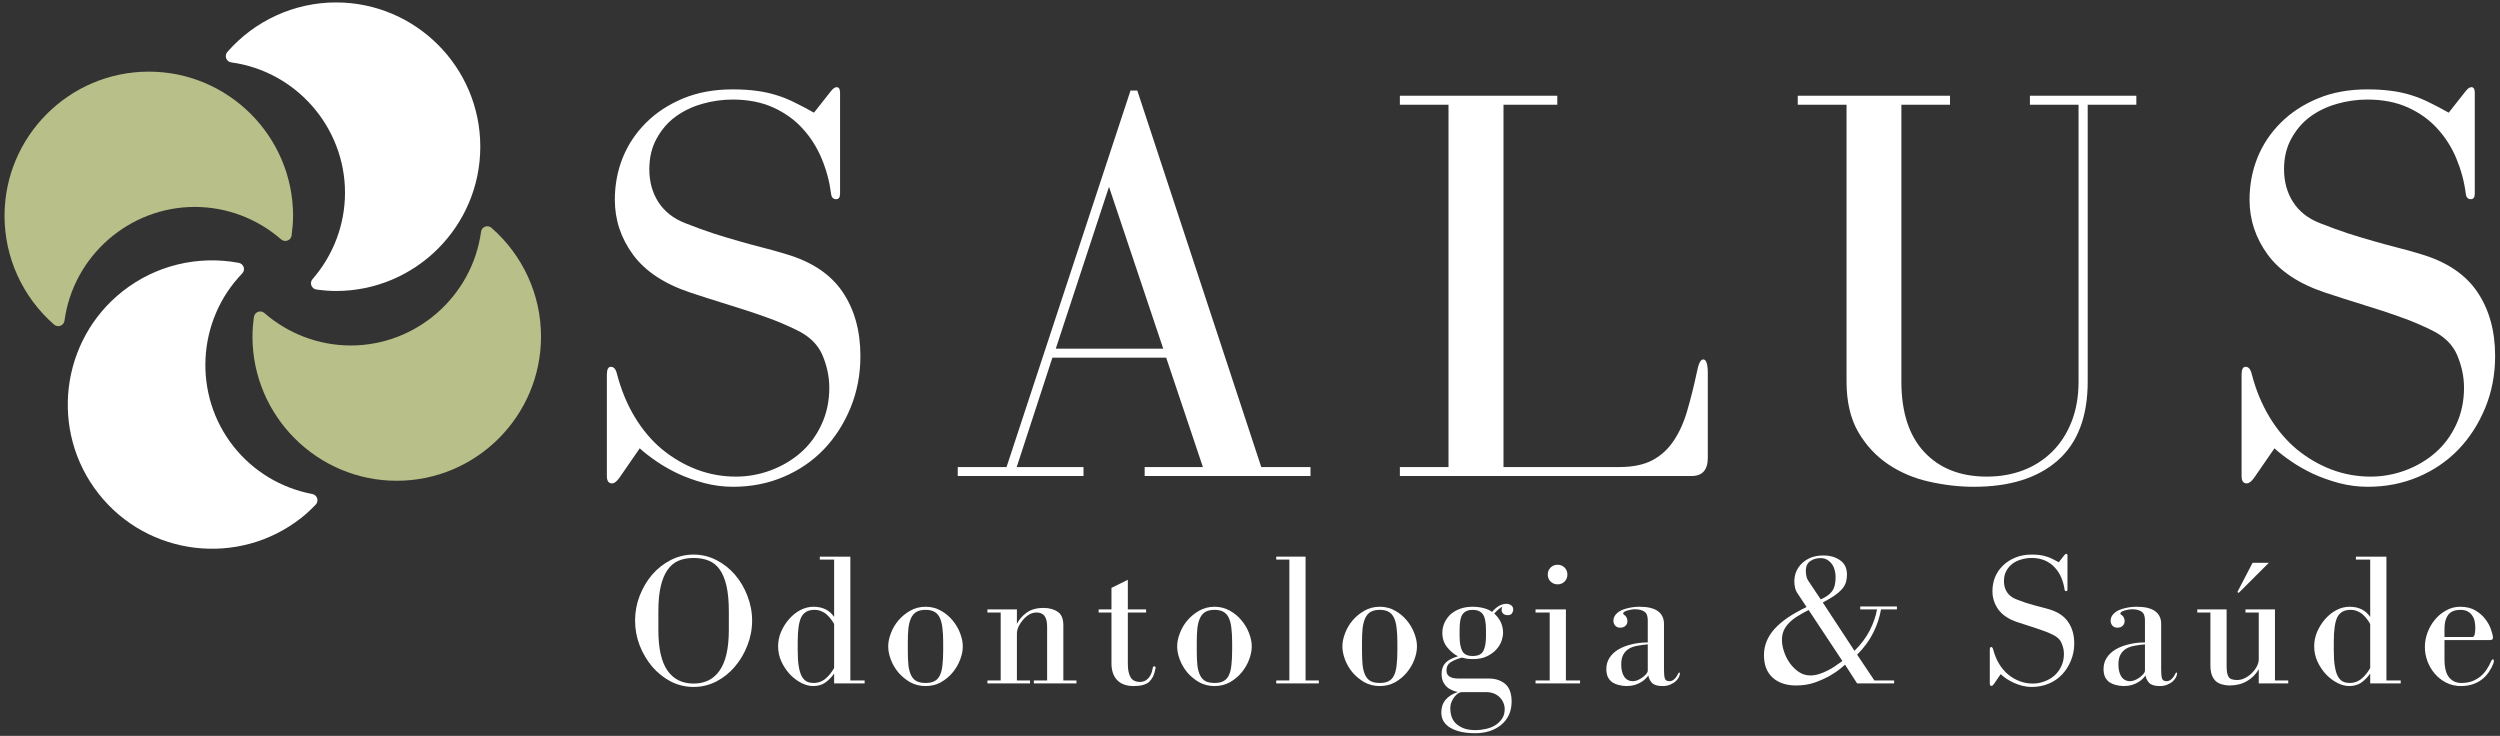
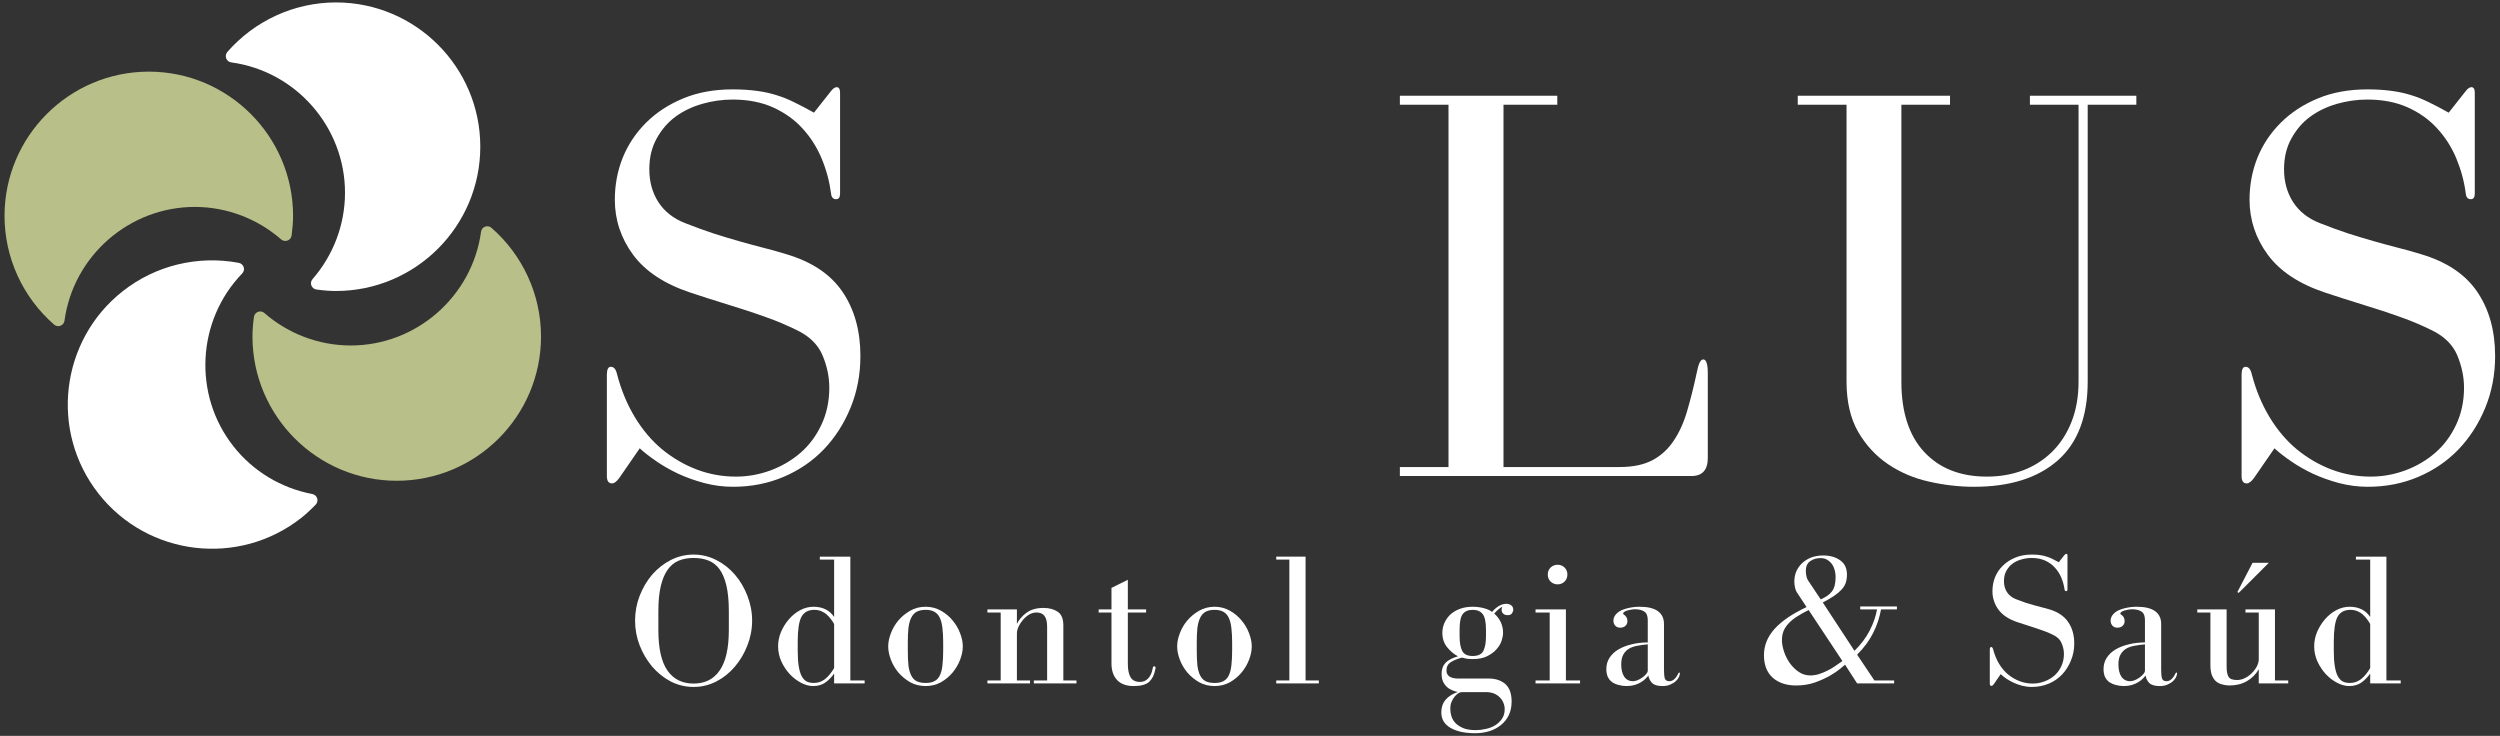
<svg xmlns="http://www.w3.org/2000/svg" width="265" height="78" viewBox="0 0 265 78" fill="none">
  <rect x="0" y="0" width="265" height="78" fill="#333333" stroke="none" />
  <path d="M73.522 72.816C74.373 72.816 75.178 72.621 75.928 72.238C76.686 71.844 77.342 71.316 77.897 70.66C78.459 70.004 78.9 69.254 79.225 68.41C79.557 67.566 79.725 66.691 79.725 65.785C79.725 64.879 79.557 64.004 79.225 63.16C78.9 62.308 78.459 61.558 77.897 60.91C77.342 60.265 76.686 59.75 75.928 59.363C75.178 58.98 74.373 58.785 73.522 58.785C72.666 58.785 71.857 58.98 71.1 59.363C70.35 59.75 69.693 60.265 69.131 60.91C68.576 61.558 68.135 62.308 67.803 63.16C67.478 64.004 67.318 64.879 67.318 65.785C67.318 66.691 67.478 67.566 67.803 68.41C68.135 69.254 68.576 70.004 69.131 70.66C69.693 71.316 70.35 71.844 71.1 72.238C71.857 72.621 72.666 72.816 73.522 72.816ZM73.522 59.144C74.123 59.144 74.654 59.238 75.115 59.425C75.584 59.613 75.975 59.925 76.287 60.363C76.6 60.8 76.838 61.379 77.006 62.097C77.17 62.816 77.256 63.715 77.256 64.785V66.785C77.256 68.715 76.932 70.14 76.287 71.066C75.65 71.996 74.728 72.457 73.522 72.457C72.311 72.457 71.385 71.996 70.74 71.066C70.103 70.14 69.787 68.715 69.787 66.785V64.785C69.787 63.746 69.869 62.871 70.037 62.16C70.201 61.441 70.443 60.859 70.756 60.41C71.068 59.965 71.451 59.64 71.912 59.441C72.381 59.246 72.916 59.144 73.522 59.144Z" fill="white" />
  <path d="M86.901 59.316H88.417V65.394C87.925 64.675 87.198 64.316 86.23 64.316C85.749 64.316 85.28 64.437 84.823 64.675C84.374 64.918 83.98 65.234 83.636 65.629C83.292 66.027 83.011 66.472 82.792 66.972C82.581 67.472 82.48 67.984 82.48 68.504C82.48 69.066 82.593 69.605 82.823 70.113C83.061 70.625 83.358 71.074 83.714 71.457C84.077 71.844 84.48 72.152 84.917 72.379C85.355 72.605 85.776 72.722 86.183 72.722C86.714 72.722 87.155 72.59 87.511 72.332C87.874 72.062 88.175 71.75 88.417 71.394V72.441H91.651V72.129H90.136V59.004H86.901V59.316ZM84.558 68.004C84.558 66.765 84.686 65.894 84.948 65.394C85.218 64.894 85.675 64.644 86.323 64.644C86.593 64.644 86.839 64.691 87.058 64.785C87.284 64.879 87.483 65.004 87.651 65.16C87.815 65.308 87.964 65.469 88.089 65.644C88.214 65.812 88.323 65.98 88.417 66.144V70.816C88.124 71.316 87.8 71.707 87.448 71.988C87.093 72.261 86.698 72.394 86.261 72.394C85.98 72.394 85.73 72.344 85.511 72.238C85.3 72.125 85.124 71.937 84.98 71.675C84.843 71.418 84.737 71.066 84.667 70.629C84.593 70.183 84.558 69.636 84.558 68.988V68.004Z" fill="white" />
  <path d="M98.119 72.722C98.713 72.722 99.252 72.586 99.744 72.316C100.232 72.035 100.643 71.691 100.979 71.285C101.322 70.871 101.588 70.418 101.775 69.925C101.963 69.425 102.057 68.957 102.057 68.519C102.057 68.082 101.963 67.621 101.775 67.129C101.588 66.629 101.322 66.175 100.979 65.769C100.643 65.355 100.232 65.011 99.744 64.738C99.252 64.457 98.713 64.316 98.119 64.316C97.514 64.316 96.967 64.457 96.478 64.738C95.998 65.011 95.58 65.355 95.228 65.769C94.885 66.175 94.619 66.629 94.432 67.129C94.244 67.621 94.15 68.082 94.15 68.519C94.15 68.957 94.244 69.425 94.432 69.925C94.619 70.418 94.885 70.871 95.228 71.285C95.58 71.691 95.998 72.035 96.478 72.316C96.967 72.586 97.514 72.722 98.119 72.722ZM96.228 68.082C96.228 67.519 96.248 67.027 96.291 66.597C96.342 66.172 96.436 65.812 96.572 65.519C96.705 65.23 96.893 65.011 97.135 64.863C97.385 64.719 97.713 64.644 98.119 64.644C98.514 64.644 98.83 64.719 99.072 64.863C99.322 65.011 99.51 65.23 99.635 65.519C99.768 65.812 99.857 66.172 99.9 66.597C99.951 67.027 99.978 67.519 99.978 68.082V68.941C99.978 69.547 99.951 70.066 99.9 70.504C99.857 70.933 99.768 71.285 99.635 71.566C99.51 71.847 99.322 72.058 99.072 72.191C98.83 72.328 98.514 72.394 98.119 72.394C97.713 72.394 97.385 72.328 97.135 72.191C96.893 72.058 96.705 71.847 96.572 71.566C96.436 71.285 96.342 70.933 96.291 70.504C96.248 70.066 96.228 69.547 96.228 68.941V68.082Z" fill="white" />
  <path d="M107.792 66.129V64.597H104.667V64.925H106.073V72.129H104.667V72.441H109.183V72.129H107.792V67.16C107.792 66.933 107.847 66.687 107.964 66.425C108.089 66.168 108.245 65.925 108.433 65.707C108.628 65.48 108.847 65.293 109.089 65.144C109.339 65 109.597 64.925 109.87 64.925C110.253 64.925 110.534 65.047 110.714 65.285C110.901 65.527 110.995 65.906 110.995 66.425V72.129H109.589V72.441H114.104V72.129H112.714V66.285C112.714 65.59 112.515 65.109 112.12 64.847C111.722 64.578 111.218 64.441 110.604 64.441C109.874 64.441 109.28 64.609 108.823 64.941C108.362 65.277 108.019 65.672 107.792 66.129Z" fill="white" />
  <path d="M119.551 64.597V61.457L117.816 62.316V64.597H116.457V64.925H117.816V70.316C117.816 71.066 118.012 71.656 118.41 72.082C118.816 72.508 119.398 72.722 120.16 72.722C120.949 72.722 121.508 72.566 121.832 72.254C122.152 71.941 122.363 71.511 122.457 70.957C122.477 70.894 122.488 70.859 122.488 70.847C122.488 70.828 122.488 70.808 122.488 70.785C122.488 70.683 122.445 70.629 122.363 70.629C122.258 70.629 122.199 70.691 122.191 70.816C122.117 71.277 121.961 71.636 121.723 71.894C121.48 72.156 121.191 72.285 120.848 72.285C120.379 72.285 120.043 72.125 119.848 71.8C119.648 71.48 119.551 71 119.551 70.363V64.925H121.488V64.597H119.551Z" fill="white" />
  <path d="M128.748 72.722C129.342 72.722 129.881 72.586 130.373 72.316C130.861 72.035 131.271 71.691 131.607 71.285C131.951 70.871 132.217 70.418 132.404 69.925C132.592 69.425 132.686 68.957 132.686 68.519C132.686 68.082 132.592 67.621 132.404 67.129C132.217 66.629 131.951 66.175 131.607 65.769C131.271 65.355 130.861 65.011 130.373 64.738C129.881 64.457 129.342 64.316 128.748 64.316C128.143 64.316 127.596 64.457 127.107 64.738C126.627 65.011 126.209 65.355 125.857 65.769C125.514 66.175 125.248 66.629 125.061 67.129C124.873 67.621 124.779 68.082 124.779 68.519C124.779 68.957 124.873 69.425 125.061 69.925C125.248 70.418 125.514 70.871 125.857 71.285C126.209 71.691 126.627 72.035 127.107 72.316C127.596 72.586 128.143 72.722 128.748 72.722ZM126.857 68.082C126.857 67.519 126.877 67.027 126.92 66.597C126.971 66.172 127.064 65.812 127.201 65.519C127.334 65.23 127.521 65.011 127.764 64.863C128.014 64.719 128.342 64.644 128.748 64.644C129.143 64.644 129.459 64.719 129.701 64.863C129.951 65.011 130.139 65.23 130.264 65.519C130.396 65.812 130.486 66.172 130.529 66.597C130.58 67.027 130.607 67.519 130.607 68.082V68.941C130.607 69.547 130.58 70.066 130.529 70.504C130.486 70.933 130.396 71.285 130.264 71.566C130.139 71.847 129.951 72.058 129.701 72.191C129.459 72.328 129.143 72.394 128.748 72.394C128.342 72.394 128.014 72.328 127.764 72.191C127.521 72.058 127.334 71.847 127.201 71.566C127.064 71.285 126.971 70.933 126.92 70.504C126.877 70.066 126.857 69.547 126.857 68.941V68.082Z" fill="white" />
  <path d="M138.391 72.129V59.004H135.281V59.316H136.672V72.129H135.281V72.441H139.797V72.129H138.391Z" fill="white" />
-   <path d="M146.263 72.722C146.856 72.722 147.396 72.586 147.888 72.316C148.376 72.035 148.786 71.691 149.122 71.285C149.466 70.871 149.731 70.418 149.919 69.925C150.106 69.425 150.2 68.957 150.2 68.519C150.2 68.082 150.106 67.621 149.919 67.129C149.731 66.629 149.466 66.175 149.122 65.769C148.786 65.355 148.376 65.011 147.888 64.738C147.396 64.457 146.856 64.316 146.263 64.316C145.657 64.316 145.11 64.457 144.622 64.738C144.142 65.011 143.724 65.355 143.372 65.769C143.028 66.175 142.763 66.629 142.575 67.129C142.388 67.621 142.294 68.082 142.294 68.519C142.294 68.957 142.388 69.425 142.575 69.925C142.763 70.418 143.028 70.871 143.372 71.285C143.724 71.691 144.142 72.035 144.622 72.316C145.11 72.586 145.657 72.722 146.263 72.722ZM144.372 68.082C144.372 67.519 144.392 67.027 144.435 66.597C144.485 66.172 144.579 65.812 144.716 65.519C144.849 65.23 145.036 65.011 145.278 64.863C145.528 64.719 145.856 64.644 146.263 64.644C146.657 64.644 146.974 64.719 147.216 64.863C147.466 65.011 147.653 65.23 147.778 65.519C147.911 65.812 148.001 66.172 148.044 66.597C148.095 67.027 148.122 67.519 148.122 68.082V68.941C148.122 69.547 148.095 70.066 148.044 70.504C148.001 70.933 147.911 71.285 147.778 71.566C147.653 71.847 147.466 72.058 147.216 72.191C146.974 72.328 146.657 72.394 146.263 72.394C145.856 72.394 145.528 72.328 145.278 72.191C145.036 72.058 144.849 71.847 144.716 71.566C144.579 71.285 144.485 70.933 144.435 70.504C144.392 70.066 144.372 69.547 144.372 68.941V68.082Z" fill="white" />
  <path d="M154.717 67.441V66.754C154.717 65.941 154.826 65.39 155.045 65.097C155.271 64.797 155.627 64.644 156.107 64.644C156.584 64.644 156.939 64.797 157.17 65.097C157.396 65.39 157.514 65.941 157.514 66.754V67.441C157.514 68.121 157.42 68.64 157.232 69.004C157.045 69.359 156.67 69.535 156.107 69.535C155.553 69.535 155.186 69.359 154.998 69.004C154.811 68.64 154.717 68.121 154.717 67.441ZM154.967 69.707C155.092 69.738 155.248 69.777 155.436 69.816C155.631 69.847 155.857 69.863 156.107 69.863C156.709 69.863 157.217 69.765 157.623 69.566C158.037 69.359 158.373 69.113 158.623 68.832C158.881 68.543 159.064 68.238 159.17 67.925C159.271 67.605 159.326 67.324 159.326 67.082C159.326 66.281 159.014 65.597 158.389 65.035C158.701 64.683 158.986 64.441 159.248 64.316C159.193 64.433 159.17 64.543 159.17 64.644C159.17 64.8 159.225 64.937 159.342 65.05C159.455 65.156 159.611 65.207 159.811 65.207C160.029 65.207 160.178 65.144 160.264 65.019C160.357 64.886 160.404 64.754 160.404 64.629C160.404 64.422 160.33 64.265 160.186 64.16C160.037 64.058 159.865 64.004 159.67 64.004C159.158 64.004 158.654 64.293 158.154 64.863C157.967 64.707 157.686 64.578 157.311 64.472C156.936 64.371 156.533 64.316 156.107 64.316C155.584 64.316 155.123 64.394 154.717 64.55C154.311 64.707 153.971 64.918 153.701 65.175C153.439 65.437 153.236 65.734 153.092 66.066C152.955 66.402 152.889 66.738 152.889 67.082C152.889 67.668 153.053 68.172 153.389 68.597C153.732 69.027 154.115 69.347 154.545 69.566C153.908 69.754 153.459 69.996 153.201 70.285C152.939 70.578 152.811 70.957 152.811 71.425C152.811 71.73 152.857 71.996 152.951 72.222C153.053 72.449 153.189 72.644 153.357 72.8C153.521 72.957 153.709 73.074 153.92 73.16C154.127 73.254 154.33 73.316 154.529 73.347C153.967 73.543 153.533 73.82 153.232 74.175C152.928 74.539 152.779 74.98 152.779 75.504C152.779 75.879 152.861 76.199 153.029 76.472C153.205 76.754 153.451 76.98 153.764 77.16C154.084 77.347 154.467 77.488 154.904 77.582C155.35 77.675 155.842 77.722 156.373 77.722C156.904 77.722 157.404 77.648 157.873 77.504C158.342 77.355 158.752 77.136 159.107 76.847C159.459 76.566 159.736 76.215 159.936 75.8C160.131 75.383 160.232 74.902 160.232 74.363C160.232 73.519 160.006 72.898 159.561 72.504C159.111 72.121 158.529 71.925 157.811 71.925H154.592C153.748 71.925 153.326 71.64 153.326 71.066C153.326 70.683 153.475 70.39 153.779 70.191C154.092 69.996 154.486 69.832 154.967 69.707ZM159.498 75.175C159.498 75.582 159.396 75.925 159.201 76.207C159.002 76.488 158.756 76.715 158.467 76.894C158.174 77.07 157.846 77.195 157.482 77.269C157.115 77.351 156.768 77.394 156.436 77.394C155.881 77.394 155.436 77.32 155.092 77.175C154.748 77.027 154.471 76.847 154.264 76.629C154.064 76.41 153.924 76.164 153.842 75.894C153.768 75.621 153.732 75.367 153.732 75.129C153.732 74.867 153.771 74.629 153.857 74.41C153.951 74.191 154.061 74.004 154.186 73.847C154.311 73.699 154.439 73.582 154.576 73.488C154.721 73.402 154.846 73.363 154.951 73.363H157.498C157.811 73.363 158.092 73.41 158.342 73.504C158.592 73.605 158.799 73.742 158.967 73.91C159.143 74.086 159.271 74.277 159.357 74.488C159.451 74.707 159.498 74.933 159.498 75.175Z" fill="white" />
  <path d="M165.986 64.597H162.768V64.925H164.268V72.129H162.768V72.441H167.486V72.129H165.986V64.597ZM166.143 60.894C166.143 60.605 166.041 60.359 165.846 60.16C165.646 59.965 165.4 59.863 165.111 59.863C164.818 59.863 164.568 59.965 164.361 60.16C164.162 60.359 164.064 60.605 164.064 60.894C164.064 61.199 164.162 61.449 164.361 61.644C164.568 61.843 164.818 61.941 165.111 61.941C165.4 61.941 165.646 61.843 165.846 61.644C166.041 61.449 166.143 61.199 166.143 60.894Z" fill="white" />
  <path d="M171.663 64.8C171.233 65.082 171.022 65.418 171.022 65.8C171.022 65.988 171.085 66.16 171.21 66.316C171.343 66.465 171.522 66.535 171.741 66.535C171.968 66.535 172.151 66.472 172.288 66.347C172.433 66.215 172.507 66.047 172.507 65.847C172.507 65.754 172.491 65.656 172.46 65.55C172.429 65.449 172.366 65.347 172.272 65.254C172.198 65.191 172.14 65.152 172.101 65.129C172.069 65.097 172.054 65.062 172.054 65.019C172.054 64.969 172.089 64.918 172.163 64.863C172.245 64.812 172.343 64.765 172.46 64.722C172.585 64.683 172.718 64.652 172.866 64.629C173.022 64.597 173.171 64.582 173.319 64.582C173.733 64.582 174.062 64.668 174.304 64.832C174.542 64.988 174.663 65.293 174.663 65.738V68.097C174.046 68.097 173.476 68.168 172.944 68.3C172.413 68.425 171.944 68.609 171.538 68.847C171.14 69.09 170.827 69.386 170.601 69.738C170.382 70.082 170.272 70.48 170.272 70.925C170.272 71.238 170.323 71.515 170.429 71.754C170.542 71.984 170.698 72.172 170.897 72.316C171.104 72.449 171.339 72.55 171.601 72.613C171.858 72.683 172.136 72.722 172.429 72.722C172.729 72.722 173.007 72.683 173.257 72.613C173.507 72.539 173.726 72.445 173.913 72.332C174.108 72.219 174.272 72.097 174.397 71.972C174.53 71.847 174.64 71.722 174.726 71.597C174.765 71.879 174.89 72.14 175.101 72.379C175.319 72.605 175.694 72.722 176.226 72.722C176.569 72.722 176.854 72.664 177.085 72.55C177.323 72.445 177.515 72.324 177.663 72.175C177.808 72.031 177.913 71.886 177.976 71.738C178.038 71.582 178.069 71.465 178.069 71.379C178.069 71.316 178.046 71.285 178.007 71.285C177.964 71.285 177.917 71.34 177.866 71.441C177.761 71.672 177.624 71.859 177.46 72.004C177.304 72.14 177.132 72.207 176.944 72.207C176.683 72.207 176.522 72.097 176.46 71.879C176.405 71.652 176.382 71.344 176.382 70.957V66.129C176.382 65.547 176.167 65.097 175.741 64.785C175.312 64.472 174.663 64.316 173.788 64.316C173.37 64.316 172.968 64.363 172.585 64.457C172.21 64.543 171.901 64.656 171.663 64.8ZM174.663 68.3V71.082C174.663 71.199 174.604 71.324 174.491 71.457C174.374 71.594 174.233 71.719 174.069 71.832C173.901 71.949 173.729 72.043 173.554 72.113C173.374 72.175 173.226 72.207 173.101 72.207C172.694 72.207 172.382 72.047 172.163 71.722C171.952 71.402 171.851 70.969 171.851 70.425C171.851 69.98 171.929 69.625 172.085 69.363C172.241 69.094 172.448 68.886 172.71 68.738C172.968 68.594 173.272 68.496 173.616 68.441C173.96 68.379 174.308 68.332 174.663 68.3Z" fill="white" />
  <path d="M200.777 72.129H198.684L196.855 69.394C197.594 68.656 198.16 67.886 198.559 67.082C198.965 66.281 199.238 65.453 199.387 64.597H201.074V64.285H197.184V64.597H198.965C198.84 65.316 198.582 66.058 198.199 66.816C197.812 67.578 197.27 68.3 196.574 68.988L193.215 63.863C193.691 63.613 194.094 63.379 194.418 63.16C194.75 62.933 195.016 62.707 195.215 62.488C195.422 62.261 195.566 62.019 195.652 61.769C195.734 61.511 195.777 61.218 195.777 60.894C195.777 60.23 195.535 59.73 195.059 59.394C194.578 59.05 193.98 58.879 193.262 58.879C192.793 58.879 192.363 58.953 191.98 59.097C191.605 59.246 191.281 59.449 191.012 59.707C190.75 59.957 190.547 60.25 190.402 60.582C190.266 60.918 190.199 61.269 190.199 61.644C190.199 61.855 190.223 62.074 190.277 62.3C190.328 62.531 190.422 62.738 190.559 62.925L191.496 64.347C189.973 65.066 188.84 65.844 188.09 66.675C187.348 67.511 186.98 68.433 186.98 69.441C186.98 70.472 187.285 71.269 187.902 71.832C188.527 72.386 189.355 72.66 190.387 72.66C191.105 72.66 191.766 72.554 192.371 72.347C192.973 72.129 193.504 71.89 193.965 71.629C194.434 71.359 194.801 71.109 195.074 70.879C195.355 70.64 195.52 70.5 195.574 70.457L196.855 72.441H200.777V72.129ZM194.574 61.144C194.574 61.5 194.543 61.8 194.48 62.05C194.418 62.3 194.316 62.515 194.184 62.691C194.047 62.871 193.879 63.027 193.684 63.16C193.484 63.297 193.254 63.422 192.996 63.535L191.746 61.66C191.609 61.472 191.52 61.281 191.48 61.082C191.437 60.886 191.418 60.691 191.418 60.504C191.418 60.047 191.566 59.707 191.871 59.488C192.184 59.269 192.547 59.16 192.965 59.16C193.266 59.16 193.52 59.23 193.73 59.363C193.937 59.5 194.105 59.668 194.23 59.863C194.355 60.05 194.441 60.265 194.496 60.504C194.547 60.734 194.574 60.949 194.574 61.144ZM188.887 67.863C188.887 67.5 188.941 67.172 189.059 66.879C189.184 66.59 189.363 66.316 189.605 66.066C189.844 65.808 190.141 65.566 190.496 65.347C190.848 65.121 191.254 64.89 191.715 64.66L195.293 70.066C195.074 70.222 194.828 70.394 194.559 70.582C194.297 70.769 194.016 70.937 193.715 71.082C193.422 71.23 193.121 71.355 192.809 71.457C192.496 71.55 192.191 71.597 191.902 71.597C191.441 71.597 191.031 71.472 190.668 71.222C190.301 70.972 189.984 70.66 189.715 70.285C189.453 69.91 189.25 69.504 189.105 69.066C188.957 68.621 188.887 68.219 188.887 67.863Z" fill="white" />
  <path d="M218.809 58.863L218.23 59.597C217.988 59.465 217.762 59.343 217.543 59.238C217.332 59.136 217.121 59.05 216.902 58.988C216.684 58.918 216.449 58.863 216.199 58.832C215.957 58.8 215.676 58.785 215.355 58.785C214.699 58.785 214.113 58.894 213.605 59.113C213.094 59.324 212.656 59.609 212.293 59.972C211.926 60.328 211.652 60.738 211.465 61.207C211.285 61.668 211.199 62.156 211.199 62.675C211.199 63.386 211.41 64.035 211.84 64.629C212.277 65.215 212.953 65.656 213.871 65.957C214.309 66.105 214.676 66.222 214.98 66.316C215.293 66.41 215.578 66.504 215.84 66.597C216.109 66.683 216.379 66.777 216.652 66.879C216.934 66.972 217.25 67.109 217.605 67.285C218.062 67.496 218.371 67.793 218.527 68.175C218.691 68.55 218.777 68.933 218.777 69.316C218.777 69.797 218.684 70.234 218.496 70.629C218.309 71.027 218.059 71.359 217.746 71.629C217.441 71.89 217.09 72.094 216.684 72.238C216.285 72.386 215.887 72.457 215.48 72.457C214.988 72.457 214.527 72.375 214.09 72.207C213.652 72.043 213.246 71.808 212.871 71.504C212.496 71.191 212.172 70.812 211.902 70.363C211.629 69.906 211.422 69.402 211.277 68.847C211.234 68.672 211.16 68.582 211.059 68.582C210.965 68.582 210.918 68.675 210.918 68.863V72.441C210.918 72.617 210.973 72.707 211.09 72.707C211.172 72.707 211.262 72.636 211.355 72.504L212.074 71.457C212.23 71.605 212.422 71.761 212.652 71.925C212.891 72.082 213.152 72.23 213.434 72.363C213.723 72.496 214.031 72.605 214.355 72.691C214.687 72.773 215.027 72.816 215.371 72.816C216.016 72.816 216.609 72.699 217.152 72.472C217.703 72.246 218.176 71.922 218.574 71.504C218.969 71.09 219.281 70.597 219.512 70.035C219.75 69.465 219.871 68.855 219.871 68.207C219.871 67.312 219.656 66.558 219.23 65.941C218.812 65.316 218.152 64.871 217.246 64.597C216.941 64.504 216.656 64.425 216.387 64.363C216.125 64.293 215.855 64.219 215.574 64.144C215.293 64.062 214.996 63.972 214.684 63.879C214.379 63.777 214.043 63.652 213.668 63.504C213.262 63.34 212.949 63.09 212.73 62.754C212.52 62.422 212.418 62.035 212.418 61.597C212.418 61.191 212.5 60.832 212.668 60.519C212.844 60.199 213.066 59.937 213.34 59.738C213.609 59.543 213.922 59.394 214.277 59.3C214.629 59.199 214.988 59.144 215.355 59.144C215.895 59.144 216.375 59.238 216.793 59.425C217.207 59.613 217.551 59.863 217.824 60.175C218.105 60.48 218.328 60.828 218.496 61.222C218.66 61.621 218.777 62.031 218.84 62.457C218.848 62.593 218.906 62.66 219.012 62.66C219.105 62.66 219.152 62.593 219.152 62.457V58.894C219.152 58.769 219.109 58.707 219.027 58.707C218.965 58.707 218.891 58.761 218.809 58.863Z" fill="white" />
  <path d="M224.365 64.8C223.936 65.082 223.725 65.418 223.725 65.8C223.725 65.988 223.787 66.16 223.912 66.316C224.045 66.465 224.225 66.535 224.443 66.535C224.67 66.535 224.854 66.472 224.99 66.347C225.135 66.215 225.209 66.047 225.209 65.847C225.209 65.754 225.193 65.656 225.162 65.55C225.131 65.449 225.068 65.347 224.975 65.254C224.9 65.191 224.842 65.152 224.803 65.129C224.771 65.097 224.756 65.062 224.756 65.019C224.756 64.969 224.791 64.918 224.865 64.863C224.947 64.812 225.045 64.765 225.162 64.722C225.287 64.683 225.42 64.652 225.568 64.629C225.725 64.597 225.873 64.582 226.021 64.582C226.436 64.582 226.764 64.668 227.006 64.832C227.244 64.988 227.365 65.293 227.365 65.738V68.097C226.748 68.097 226.178 68.168 225.646 68.3C225.115 68.425 224.646 68.609 224.24 68.847C223.842 69.09 223.529 69.386 223.303 69.738C223.084 70.082 222.975 70.48 222.975 70.925C222.975 71.238 223.025 71.515 223.131 71.754C223.244 71.984 223.4 72.172 223.6 72.316C223.807 72.449 224.041 72.55 224.303 72.613C224.561 72.683 224.838 72.722 225.131 72.722C225.432 72.722 225.709 72.683 225.959 72.613C226.209 72.539 226.428 72.445 226.615 72.332C226.811 72.219 226.975 72.097 227.1 71.972C227.232 71.847 227.342 71.722 227.428 71.597C227.467 71.879 227.592 72.14 227.803 72.379C228.021 72.605 228.396 72.722 228.928 72.722C229.271 72.722 229.557 72.664 229.787 72.55C230.025 72.445 230.217 72.324 230.365 72.175C230.51 72.031 230.615 71.886 230.678 71.738C230.74 71.582 230.771 71.465 230.771 71.379C230.771 71.316 230.748 71.285 230.709 71.285C230.666 71.285 230.619 71.34 230.568 71.441C230.463 71.672 230.326 71.859 230.162 72.004C230.006 72.14 229.834 72.207 229.646 72.207C229.385 72.207 229.225 72.097 229.162 71.879C229.107 71.652 229.084 71.344 229.084 70.957V66.129C229.084 65.547 228.869 65.097 228.443 64.785C228.014 64.472 227.365 64.316 226.49 64.316C226.072 64.316 225.67 64.363 225.287 64.457C224.912 64.543 224.604 64.656 224.365 64.8ZM227.365 68.3V71.082C227.365 71.199 227.307 71.324 227.193 71.457C227.076 71.594 226.936 71.719 226.771 71.832C226.604 71.949 226.432 72.043 226.256 72.113C226.076 72.175 225.928 72.207 225.803 72.207C225.396 72.207 225.084 72.047 224.865 71.722C224.654 71.402 224.553 70.969 224.553 70.425C224.553 69.98 224.631 69.625 224.787 69.363C224.943 69.094 225.15 68.886 225.412 68.738C225.67 68.594 225.975 68.496 226.318 68.441C226.662 68.379 227.01 68.332 227.365 68.3Z" fill="white" />
  <path d="M238.771 59.66L237.162 62.754L237.303 62.847L240.49 59.66H238.771ZM239.428 70.941V72.441H242.553V72.129H241.146V64.597H238.021V64.925H239.428V69.894C239.428 70.113 239.365 70.355 239.24 70.613C239.115 70.863 238.943 71.097 238.725 71.316C238.514 71.535 238.271 71.719 237.99 71.863C237.709 72.011 237.42 72.082 237.131 72.082C236.662 72.082 236.357 71.969 236.225 71.738C236.088 71.511 236.021 71.144 236.021 70.644V64.597H232.912V64.925H234.303V70.504C234.303 70.933 234.354 71.285 234.459 71.566C234.572 71.847 234.717 72.066 234.896 72.222C235.084 72.379 235.303 72.488 235.553 72.55C235.803 72.621 236.057 72.66 236.318 72.66C237.025 72.66 237.639 72.508 238.162 72.207C238.693 71.906 239.115 71.484 239.428 70.941Z" fill="white" />
  <path d="M249.726 59.316H251.241V65.394C250.749 64.675 250.022 64.316 249.054 64.316C248.573 64.316 248.104 64.437 247.647 64.675C247.198 64.918 246.804 65.234 246.46 65.629C246.116 66.027 245.835 66.472 245.616 66.972C245.405 67.472 245.304 67.984 245.304 68.504C245.304 69.066 245.417 69.605 245.647 70.113C245.886 70.625 246.183 71.074 246.538 71.457C246.901 71.844 247.304 72.152 247.741 72.379C248.179 72.605 248.601 72.722 249.007 72.722C249.538 72.722 249.979 72.59 250.335 72.332C250.698 72.062 250.999 71.75 251.241 71.394V72.441H254.476V72.129H252.96V59.004H249.726V59.316ZM247.382 68.004C247.382 66.765 247.511 65.894 247.772 65.394C248.042 64.894 248.499 64.644 249.147 64.644C249.417 64.644 249.663 64.691 249.882 64.785C250.108 64.879 250.308 65.004 250.476 65.16C250.64 65.308 250.788 65.469 250.913 65.644C251.038 65.812 251.147 65.98 251.241 66.144V70.816C250.948 71.316 250.624 71.707 250.272 71.988C249.917 72.261 249.522 72.394 249.085 72.394C248.804 72.394 248.554 72.344 248.335 72.238C248.124 72.125 247.948 71.937 247.804 71.675C247.667 71.418 247.562 71.066 247.491 70.629C247.417 70.183 247.382 69.636 247.382 68.988V68.004Z" fill="white" />
-   <path d="M264.256 67.582C264.244 67.363 264.17 67.074 264.037 66.707C263.912 66.332 263.713 65.972 263.443 65.629C263.182 65.277 262.834 64.969 262.396 64.707C261.959 64.449 261.416 64.316 260.771 64.316C260.24 64.316 259.744 64.449 259.287 64.707C258.826 64.957 258.432 65.285 258.1 65.691C257.764 66.09 257.506 66.543 257.318 67.05C257.131 67.55 257.037 68.062 257.037 68.582C257.037 69.105 257.131 69.613 257.318 70.113C257.506 70.605 257.764 71.043 258.1 71.425C258.432 71.812 258.834 72.125 259.303 72.363C259.779 72.601 260.295 72.722 260.85 72.722C261.307 72.722 261.725 72.66 262.1 72.535C262.475 72.41 262.803 72.238 263.084 72.019C263.373 71.793 263.619 71.531 263.818 71.238C264.014 70.949 264.178 70.64 264.303 70.316C264.334 70.222 264.35 70.129 264.35 70.035C264.35 69.941 264.311 69.894 264.24 69.894C264.166 69.894 264.104 69.965 264.053 70.097C263.936 70.379 263.787 70.66 263.6 70.941C263.42 71.222 263.201 71.472 262.943 71.691C262.682 71.902 262.385 72.074 262.053 72.207C261.717 72.332 261.334 72.394 260.896 72.394C260.365 72.394 259.932 72.199 259.6 71.8C259.275 71.406 259.115 70.765 259.115 69.879V67.847H263.943C264.15 67.847 264.256 67.761 264.256 67.582ZM259.115 67.519V66.722C259.115 66.285 259.162 65.933 259.256 65.66C259.357 65.379 259.49 65.168 259.646 65.019C259.811 64.875 259.994 64.777 260.193 64.722C260.389 64.672 260.592 64.644 260.803 64.644C261.115 64.644 261.373 64.703 261.584 64.816C261.791 64.933 261.951 65.082 262.068 65.269C262.193 65.449 262.275 65.652 262.318 65.879C262.357 66.109 262.381 66.344 262.381 66.582C262.381 67.207 262.279 67.519 262.084 67.519H259.115Z" fill="white" />
  <path d="M88.031 9.724L86.281 11.943C85.562 11.537 84.879 11.178 84.234 10.865C83.598 10.545 82.953 10.283 82.297 10.084C81.641 9.877 80.941 9.724 80.203 9.631C79.461 9.529 78.613 9.474 77.656 9.474C75.688 9.474 73.93 9.799 72.391 10.443C70.859 11.08 69.551 11.939 68.469 13.021C67.383 14.107 66.562 15.345 66 16.74C65.445 18.138 65.172 19.615 65.172 21.177C65.172 23.302 65.816 25.248 67.109 27.006C68.41 28.767 70.441 30.107 73.203 31.021C74.523 31.459 75.644 31.818 76.562 32.099C77.488 32.381 78.348 32.654 79.141 32.912C79.941 33.174 80.754 33.455 81.578 33.756C82.398 34.049 83.348 34.455 84.422 34.974C85.785 35.623 86.707 36.517 87.188 37.662C87.664 38.799 87.906 39.943 87.906 41.099C87.906 42.537 87.625 43.849 87.062 45.037C86.508 46.217 85.769 47.205 84.844 48.006C83.926 48.799 82.867 49.42 81.672 49.865C80.473 50.303 79.254 50.521 78.016 50.521C76.566 50.521 75.18 50.271 73.859 49.771C72.547 49.271 71.328 48.564 70.203 47.646C69.086 46.721 68.117 45.58 67.297 44.224C66.473 42.861 65.844 41.342 65.406 39.662C65.289 39.142 65.07 38.881 64.75 38.881C64.469 38.881 64.328 39.162 64.328 39.724V50.459C64.328 50.978 64.508 51.24 64.875 51.24C65.113 51.24 65.375 51.041 65.656 50.646L67.812 47.521C68.289 47.959 68.879 48.42 69.578 48.896C70.273 49.377 71.051 49.818 71.906 50.224C72.769 50.619 73.691 50.947 74.672 51.209C75.66 51.467 76.672 51.599 77.703 51.599C79.629 51.599 81.41 51.248 83.047 50.553C84.691 49.857 86.113 48.888 87.312 47.646C88.508 46.396 89.457 44.924 90.156 43.224C90.852 41.529 91.203 39.701 91.203 37.74C91.203 35.064 90.57 32.799 89.312 30.943C88.051 29.08 86.062 27.748 83.344 26.943C82.426 26.662 81.566 26.424 80.766 26.224C79.961 26.017 79.141 25.795 78.297 25.552C77.461 25.314 76.582 25.049 75.656 24.756C74.738 24.455 73.723 24.084 72.609 23.646C71.367 23.158 70.426 22.412 69.781 21.412C69.144 20.412 68.828 19.256 68.828 17.943C68.828 16.705 69.086 15.615 69.609 14.678C70.129 13.732 70.797 12.959 71.609 12.365C72.43 11.763 73.375 11.31 74.438 11.006C75.5 10.705 76.57 10.553 77.656 10.553C79.289 10.553 80.727 10.834 81.969 11.396C83.207 11.959 84.242 12.705 85.078 13.631C85.922 14.549 86.594 15.607 87.094 16.802C87.594 18.002 87.926 19.24 88.094 20.521C88.133 20.92 88.312 21.115 88.625 21.115C88.906 21.115 89.047 20.92 89.047 20.521V9.834C89.047 9.439 88.926 9.24 88.688 9.24C88.488 9.24 88.269 9.404 88.031 9.724Z" fill="white" />
-   <path d="M101.521 49.506V50.459H114.85V49.506H107.771L111.553 37.912H123.615L127.506 49.506H121.334V50.459H138.912V49.506H133.693L120.553 9.599H119.834L106.693 49.506H101.521ZM117.553 19.802L123.303 36.959H111.912L117.553 19.802Z" fill="white" />
  <path d="M179.886 39.365C179.562 40.888 179.218 42.267 178.854 43.506C178.499 44.748 178.019 45.814 177.417 46.709C176.823 47.607 176.065 48.299 175.151 48.787C174.233 49.267 173.073 49.506 171.667 49.506H159.37V11.099H165.073V10.146H148.386V11.099H153.542V49.506H148.386V50.459H179.292C180.448 50.459 181.026 49.818 181.026 48.537V39.537C181.026 38.58 180.862 38.099 180.542 38.099C180.269 38.099 180.05 38.521 179.886 39.365Z" fill="white" />
  <path d="M206.702 10.146H190.562V11.099H195.733V40.443C195.733 42.56 196.14 44.33 196.952 45.756C197.772 47.174 198.835 48.326 200.14 49.209C201.44 50.084 202.89 50.697 204.483 51.053C206.085 51.416 207.671 51.599 209.233 51.599C213.034 51.599 215.991 50.67 218.108 48.818C220.233 46.955 221.296 44.162 221.296 40.443V11.099H226.452V10.146H215.171V11.099H220.327V40.443C220.327 42.037 220.077 43.467 219.577 44.724C219.077 45.986 218.382 47.049 217.499 47.912C216.624 48.767 215.597 49.42 214.421 49.865C213.241 50.303 211.972 50.521 210.608 50.521C207.804 50.521 205.593 49.654 203.968 47.912C202.351 46.174 201.546 43.685 201.546 40.443V11.099H206.702V10.146Z" fill="white" />
  <path d="M261.312 9.724L259.562 11.943C258.843 11.537 258.159 11.178 257.515 10.865C256.878 10.545 256.233 10.283 255.577 10.084C254.921 9.877 254.222 9.724 253.483 9.631C252.741 9.529 251.894 9.474 250.937 9.474C248.968 9.474 247.21 9.799 245.671 10.443C244.14 11.08 242.831 11.939 241.749 13.021C240.663 14.107 239.843 15.345 239.28 16.74C238.726 18.138 238.452 19.615 238.452 21.177C238.452 23.302 239.097 25.248 240.39 27.006C241.69 28.767 243.722 30.107 246.483 31.021C247.804 31.459 248.925 31.818 249.843 32.099C250.769 32.381 251.628 32.654 252.421 32.912C253.222 33.174 254.034 33.455 254.858 33.756C255.679 34.049 256.628 34.455 257.702 34.974C259.065 35.623 259.987 36.517 260.468 37.662C260.944 38.799 261.187 39.943 261.187 41.099C261.187 42.537 260.905 43.849 260.343 45.037C259.788 46.217 259.05 47.205 258.124 48.006C257.206 48.799 256.147 49.42 254.952 49.865C253.753 50.303 252.534 50.521 251.296 50.521C249.847 50.521 248.46 50.271 247.14 49.771C245.827 49.271 244.608 48.564 243.483 47.646C242.366 46.721 241.397 45.58 240.577 44.224C239.753 42.861 239.124 41.342 238.687 39.662C238.569 39.142 238.351 38.881 238.03 38.881C237.749 38.881 237.608 39.162 237.608 39.724V50.459C237.608 50.978 237.788 51.24 238.155 51.24C238.394 51.24 238.655 51.041 238.937 50.646L241.093 47.521C241.569 47.959 242.159 48.42 242.858 48.896C243.554 49.377 244.331 49.818 245.187 50.224C246.05 50.619 246.972 50.947 247.952 51.209C248.94 51.467 249.952 51.599 250.983 51.599C252.909 51.599 254.69 51.248 256.327 50.553C257.972 49.857 259.394 48.888 260.593 47.646C261.788 46.396 262.737 44.924 263.437 43.224C264.132 41.529 264.483 39.701 264.483 37.74C264.483 35.064 263.851 32.799 262.593 30.943C261.331 29.08 259.343 27.748 256.624 26.943C255.706 26.662 254.847 26.424 254.046 26.224C253.241 26.017 252.421 25.795 251.577 25.552C250.741 25.314 249.862 25.049 248.937 24.756C248.019 24.455 247.003 24.084 245.89 23.646C244.647 23.158 243.706 22.412 243.062 21.412C242.425 20.412 242.108 19.256 242.108 17.943C242.108 16.705 242.366 15.615 242.89 14.678C243.409 13.732 244.077 12.959 244.89 12.365C245.71 11.763 246.655 11.31 247.718 11.006C248.78 10.705 249.851 10.553 250.937 10.553C252.569 10.553 254.007 10.834 255.249 11.396C256.487 11.959 257.522 12.705 258.358 13.631C259.202 14.549 259.874 15.607 260.374 16.802C260.874 18.002 261.206 19.24 261.374 20.521C261.413 20.92 261.593 21.115 261.905 21.115C262.187 21.115 262.327 20.92 262.327 20.521V9.834C262.327 9.439 262.206 9.24 261.968 9.24C261.769 9.24 261.55 9.404 261.312 9.724Z" fill="white" />
  <path d="M6.41 34.531C6.641 34.445 6.805 34.238 6.836 33.992C7.773 27.117 13.711 21.934 20.648 21.934C24.008 21.934 27.258 23.16 29.805 25.379C29.992 25.539 30.25 25.586 30.48 25.5C30.711 25.414 30.875 25.207 30.91 24.969C31.012 24.203 31.066 23.523 31.066 22.887C31.066 14.453 24.207 7.594 15.773 7.594C7.34 7.594 0.48 14.453 0.48 22.887C0.48 27.293 2.395 31.492 5.73 34.406C5.918 34.57 6.18 34.617 6.41 34.531Z" fill="#B8BF88" />
  <path d="M23.977 6.188C24.059 6.418 24.266 6.582 24.512 6.613C31.387 7.551 36.571 13.488 36.571 20.426C36.571 23.785 35.348 27.039 33.129 29.586C32.969 29.77 32.918 30.027 33.004 30.258C33.09 30.488 33.297 30.656 33.539 30.688C34.301 30.793 34.981 30.844 35.618 30.844C44.051 30.844 50.911 23.984 50.911 15.551C50.911 7.117 44.051 0.258 35.618 0.258C31.211 0.258 27.012 2.176 24.098 5.508C23.938 5.699 23.891 5.957 23.977 6.188Z" fill="white" />
  <path d="M25.832 28.32C25.906 28.555 25.844 28.813 25.672 28.988C20.852 33.977 20.445 41.852 24.738 47.301C26.813 49.941 29.789 51.742 33.106 52.367C33.348 52.414 33.547 52.59 33.621 52.824C33.696 53.059 33.633 53.316 33.465 53.488C32.93 54.043 32.43 54.504 31.93 54.898C25.301 60.113 15.668 58.965 10.453 52.336C5.238 45.711 6.387 36.078 13.016 30.863C16.477 28.137 20.961 27.047 25.317 27.863C25.559 27.914 25.754 28.086 25.832 28.32Z" fill="white" />
  <path d="M51.418 24.023C51.188 24.109 51.023 24.316 50.992 24.562C50.051 31.438 44.117 36.621 37.18 36.621C33.82 36.621 30.566 35.395 28.02 33.176C27.836 33.016 27.578 32.969 27.348 33.055C27.117 33.141 26.949 33.348 26.918 33.586C26.812 34.352 26.762 35.027 26.762 35.668C26.762 44.102 33.621 50.961 42.055 50.961C50.488 50.961 57.348 44.102 57.348 35.668C57.348 31.262 55.43 27.062 52.094 24.148C51.906 23.984 51.648 23.938 51.418 24.023Z" fill="#B8BF88" />
</svg>